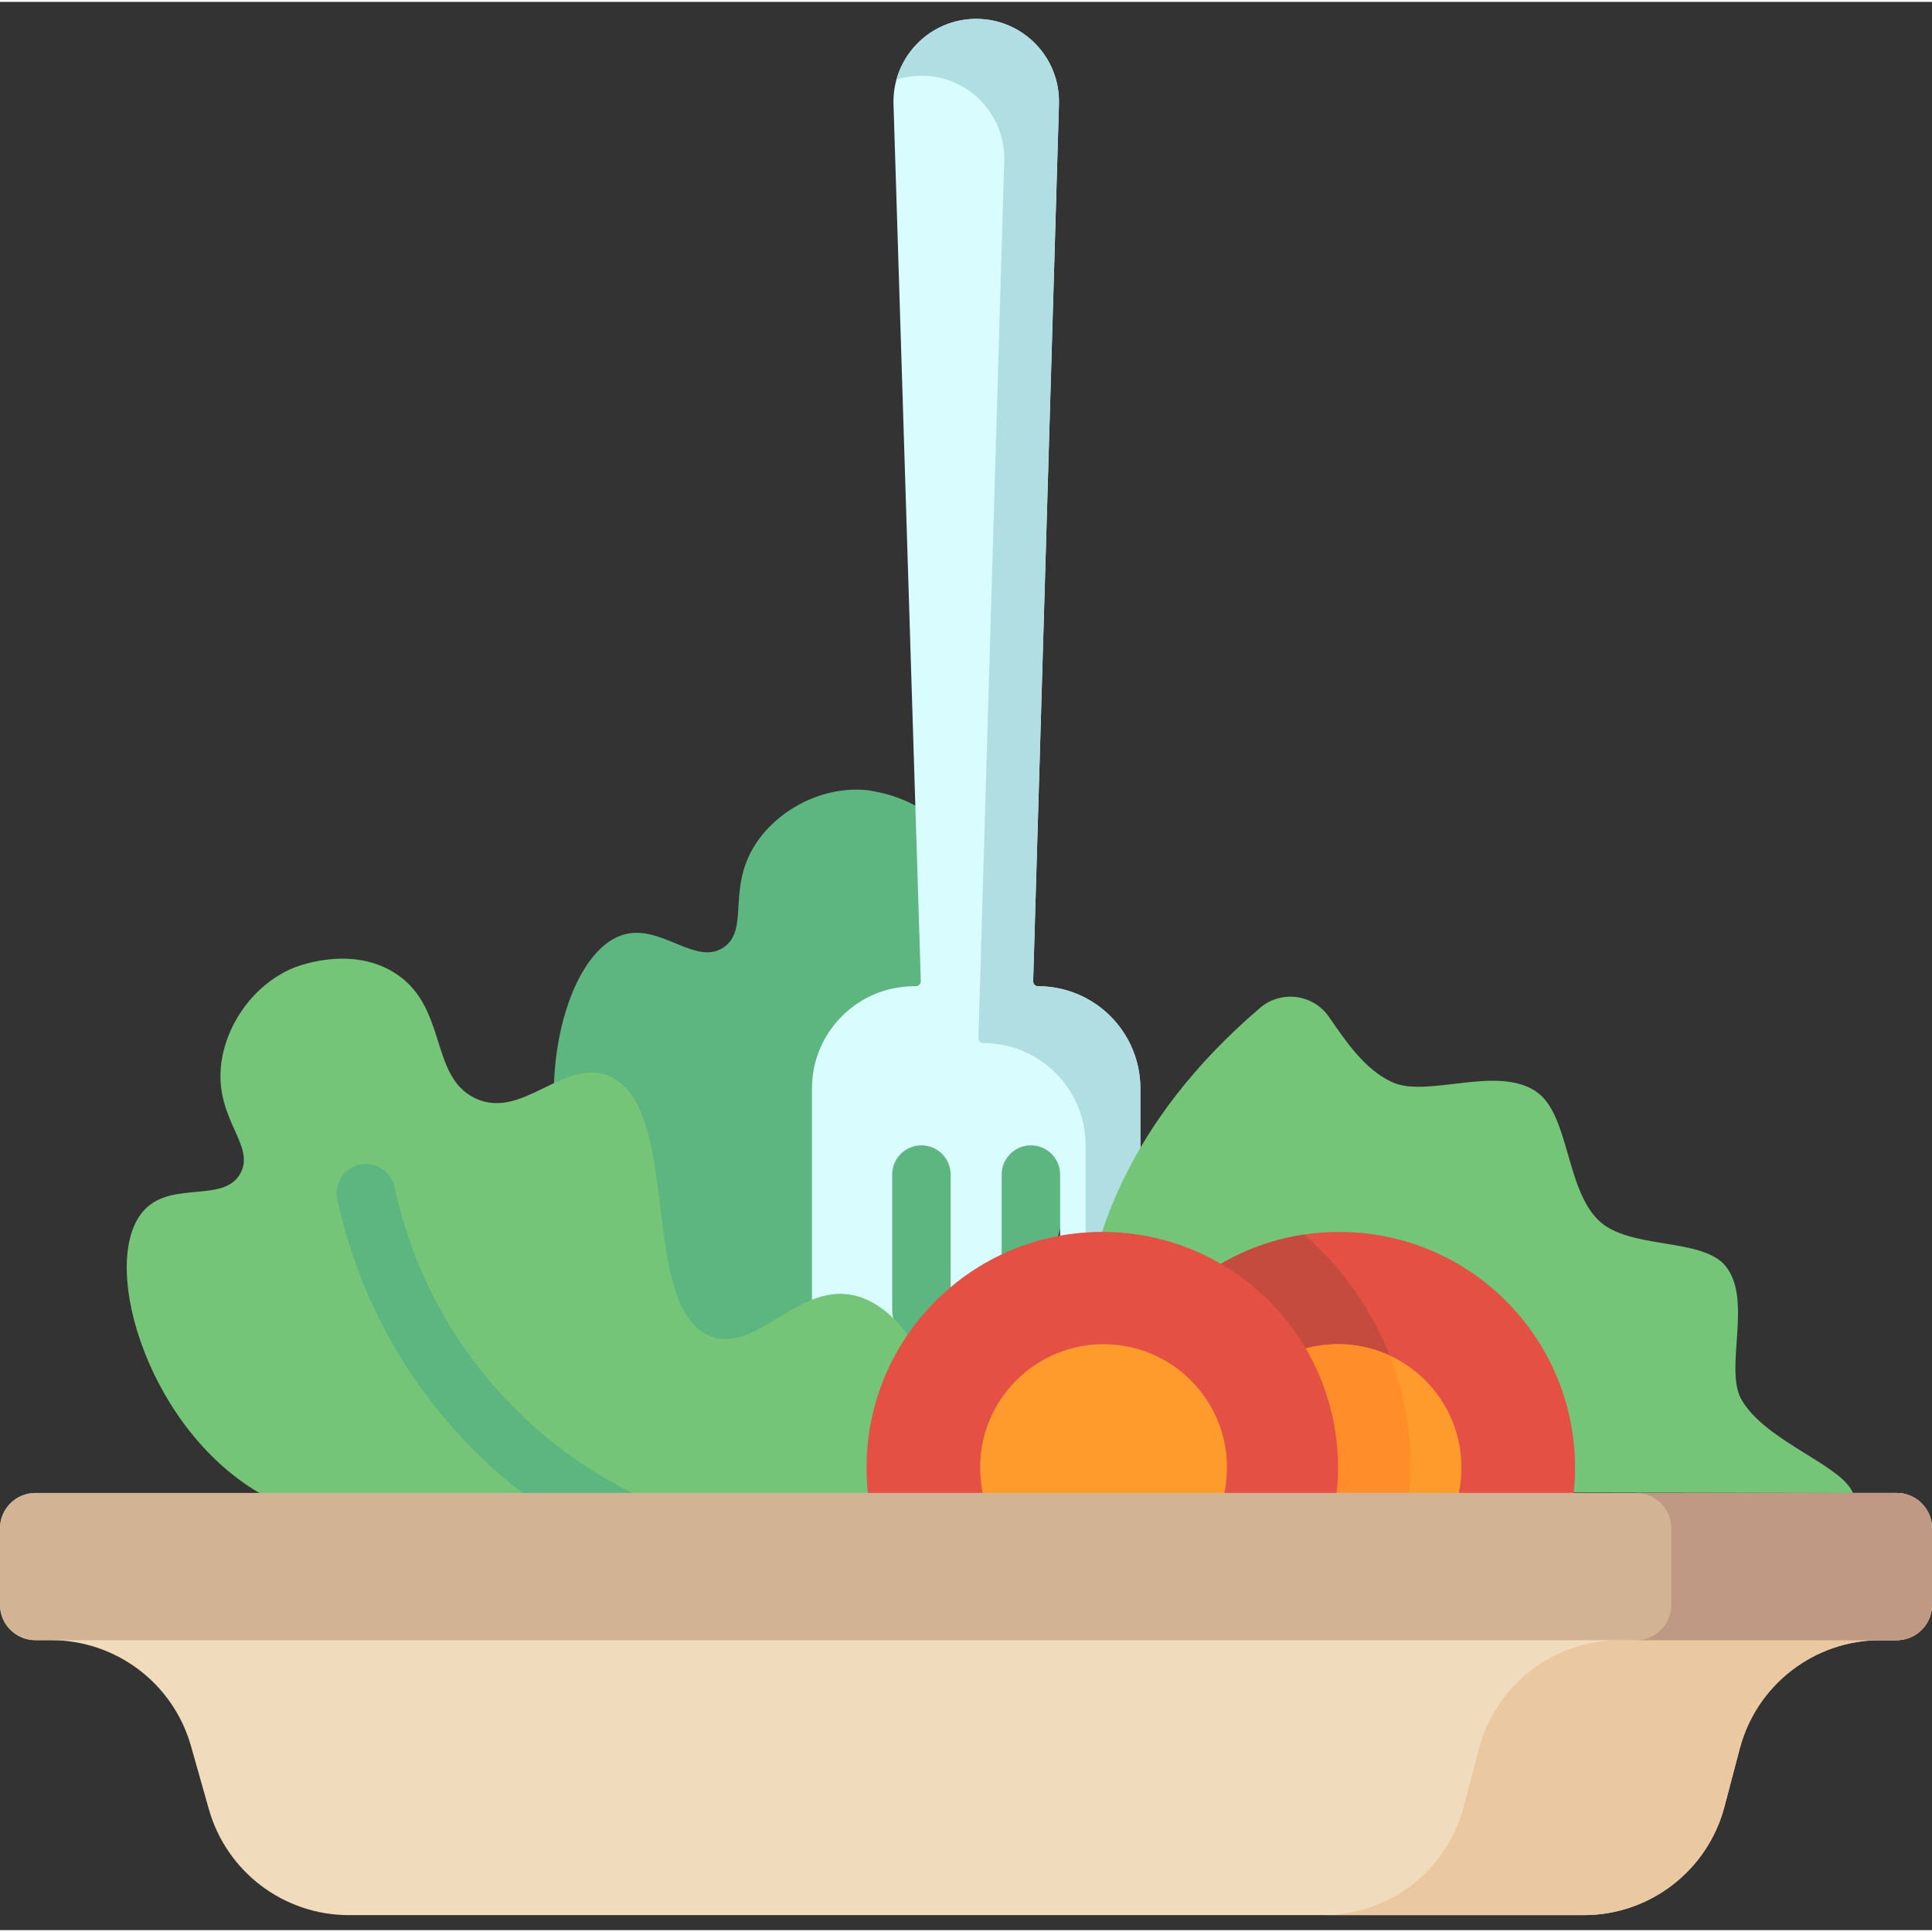
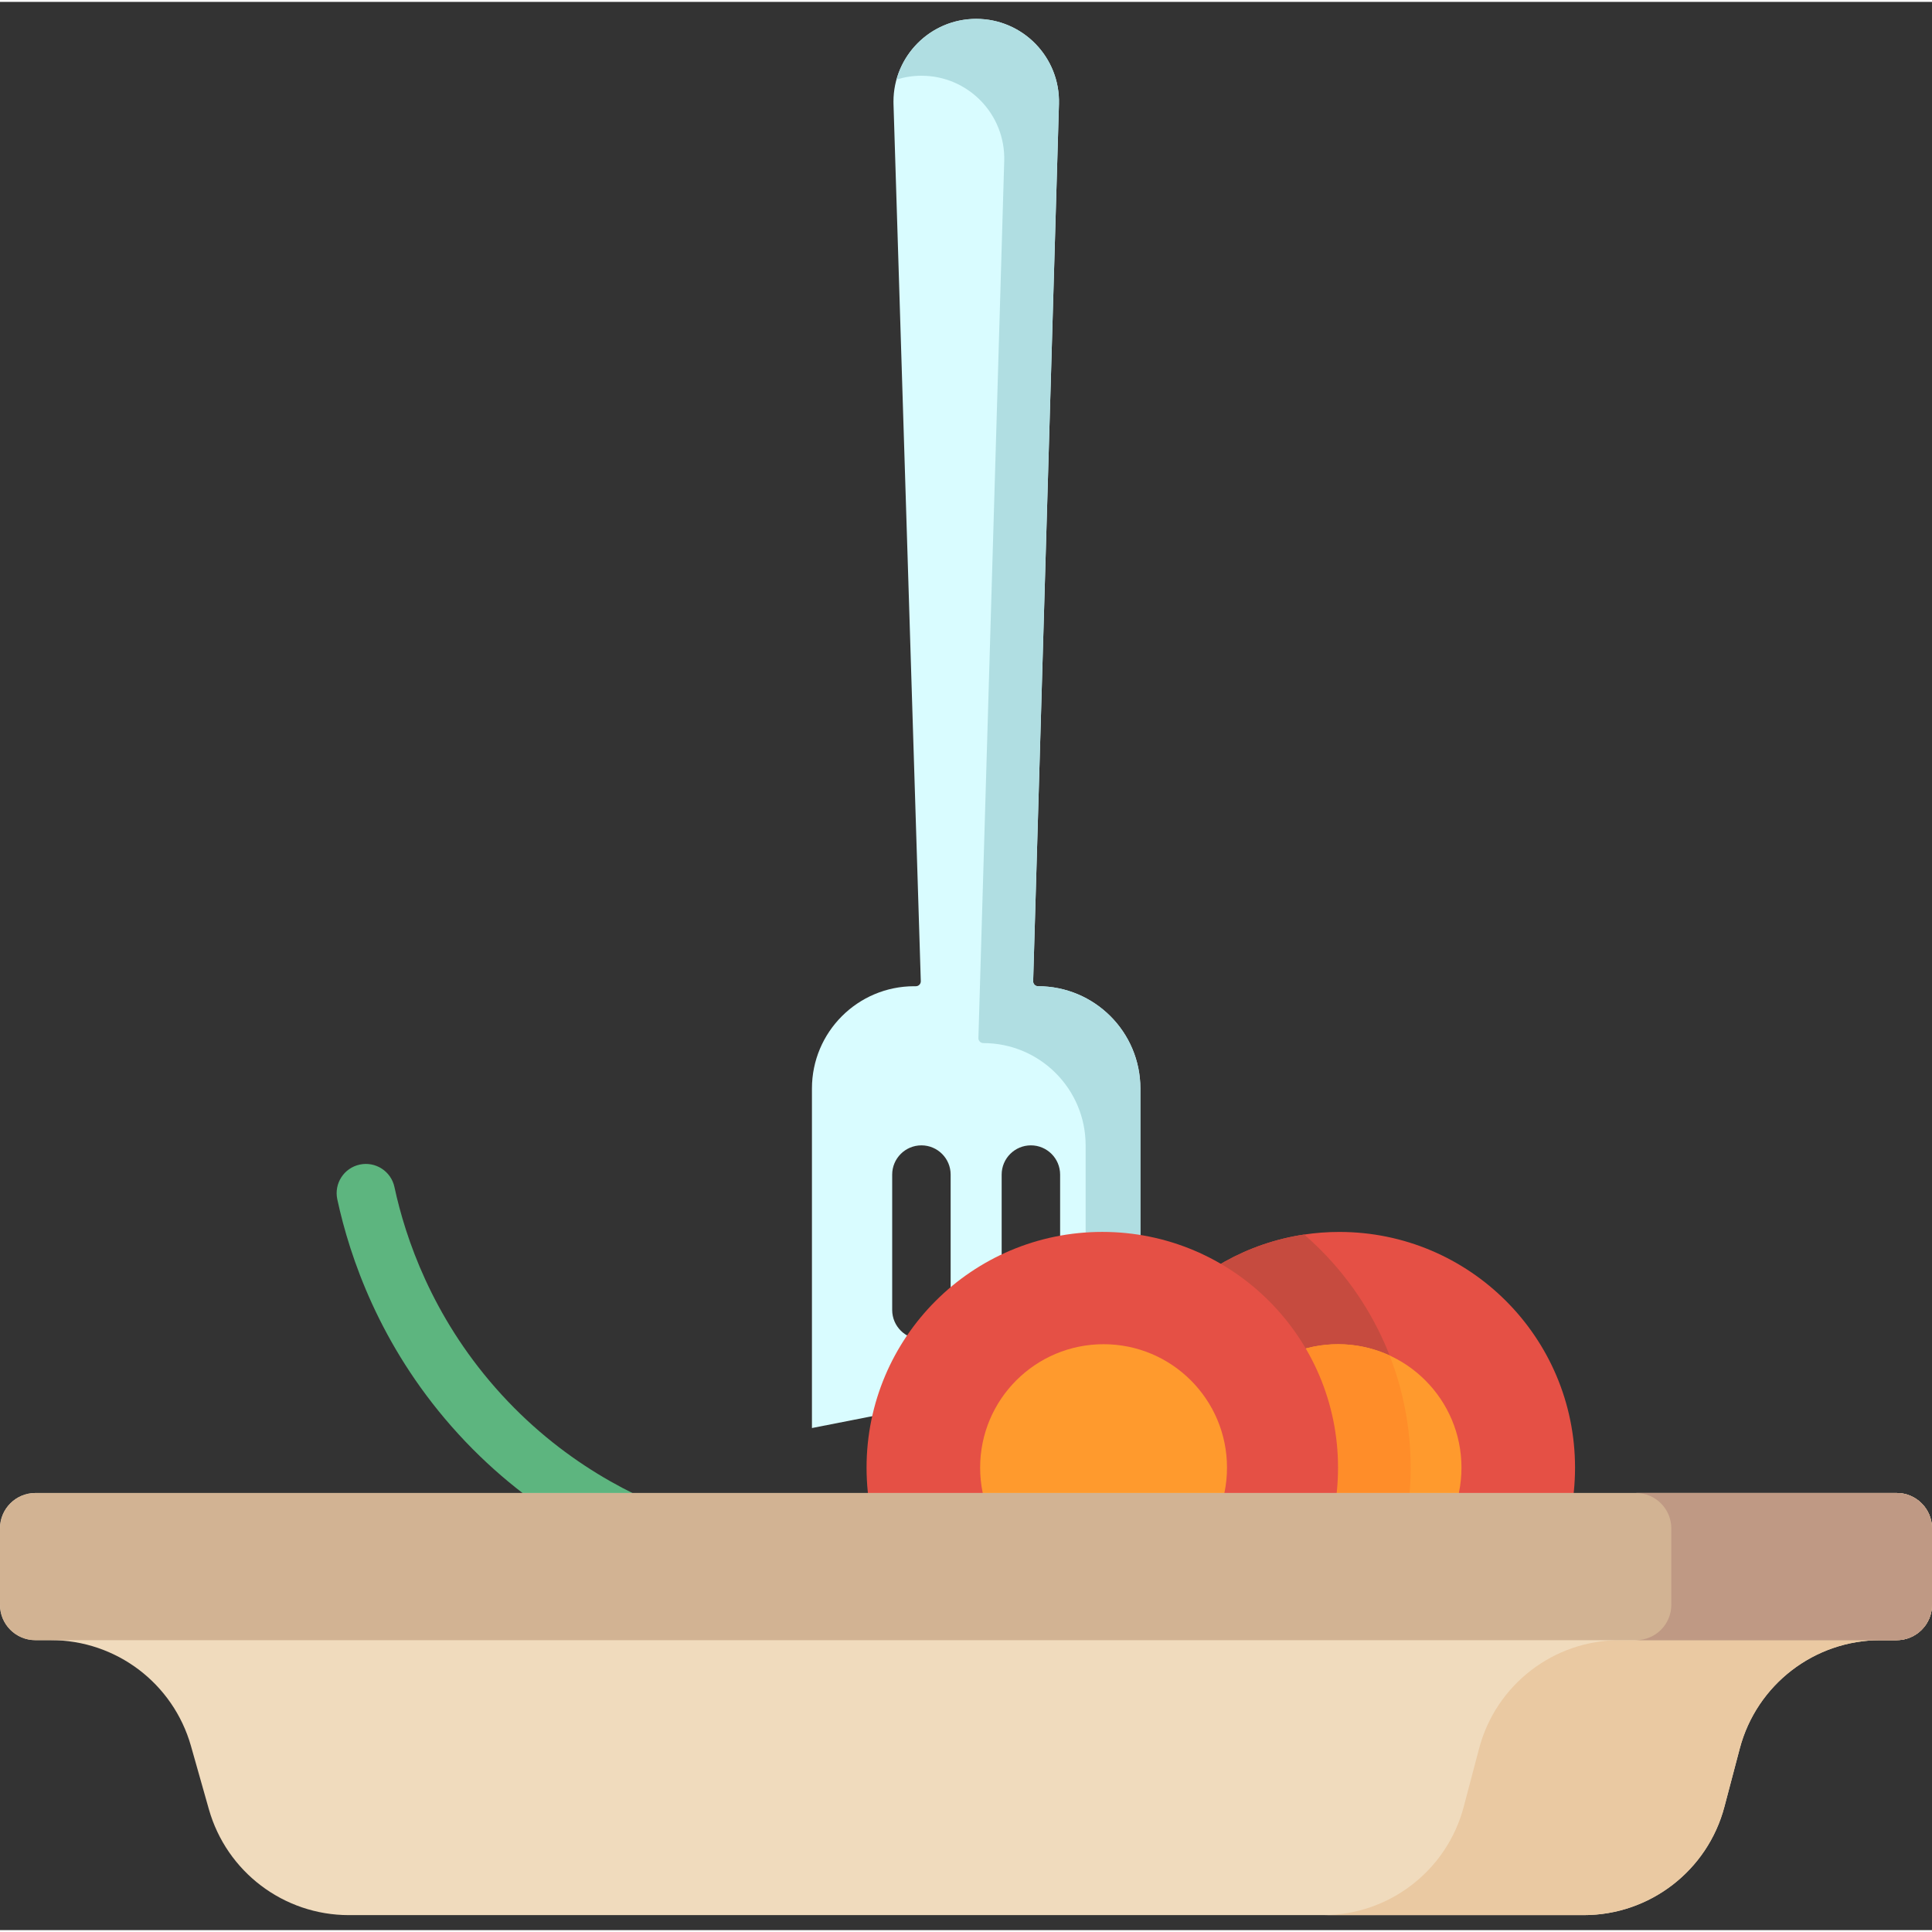
<svg xmlns="http://www.w3.org/2000/svg" height="512pt" viewBox="0 -4 512 511" width="512pt">
  <rect x="0" y="-4" width="512" height="511" fill="#333333" stroke="none" />
-   <path d="m175.758 343.141c-15.254-13.465-18.199-17.969-19.848-20.801-17.23-29.586-7.867-73.562 9.004-79.043 10.109-3.281 19.391 8.406 26.902 3.234 6.812-4.688.781-15.414 8.32-27.195 5.609-8.777 16.938-15.305 28.793-14.512.672.047 16.121 1.316 23.395 13.234 8.875 14.543-4.348 28.676 3.66 39.629 8.188 11.199 25.695 1.469 34.082 11.184 13.945 16.16-21.5 58.129-8.012 73.703 8.758 10.113 28.105-2.504 39.688 8.945 11.348 11.211 9.199 39.547-4.855 51.195-18.066 14.969-51.758-.969-76.258-12.555-24.992-11.816-41.953-26.793-64.871-47.02zm0 0" fill="#5db57f" />
  <path d="m275.086 256.859c-.723 0-1.312-.605-1.289-1.332l6.836-232.449c.359-12.363-9.562-22.578-21.926-22.578-12.148 0-21.93 9.863-21.93 21.926 0 .227 0 .465.012.691l7.23 232.41c.02.727-.57 1.332-1.301 1.332h-.434c-14.977 0-27.113 12.137-27.113 27.113v89.973l87.039-17.105v-72.867c0-14.977-12.148-27.113-27.125-27.113zm-23.156 85.801c0 4.273-3.469 7.746-7.746 7.746-4.273 0-7.746-3.473-7.746-7.746v-35.883c0-4.273 3.473-7.746 7.746-7.746 4.277 0 7.746 3.473 7.746 7.746zm29.012 0c0 4.273-3.469 7.746-7.746 7.746-4.273 0-7.746-3.473-7.746-7.746v-35.883c0-4.273 3.473-7.746 7.746-7.746 4.277 0 7.746 3.473 7.746 7.746zm0 0" fill="#d9fcff" />
  <path d="m275.086 256.859c-.723 0-1.312-.605-1.289-1.332l6.836-232.449c.359-12.363-9.562-22.578-21.926-22.578-10.109 0-18.559 6.84-21.117 16.086 2.086-.656 4.305-1.016 6.609-1.016 12.363 0 22.289 10.215 21.93 22.578l-6.84 232.449c-.02.723.57 1.332 1.293 1.332 14.977 0 27.121 12.137 27.121 27.113v60.648l14.508-2.852v-72.867c0-14.977-12.148-27.113-27.125-27.113zm0 0" fill="#b0dee2" />
-   <path d="m94.336 399.391c-19.762-4.859-24.457-7.484-27.23-9.227-28.984-18.223-41.082-61.527-28.676-74.203 7.434-7.598 21.078-1.547 25.332-9.609 3.859-7.312-6.453-14.02-5.242-27.953.906-10.379 7.91-21.414 18.785-26.211.613-.27 14.891-6.309 26.859.875 14.613 8.77 9.449 27.426 21.621 33.414 12.449 6.125 23.449-10.613 35.383-5.895 19.848 7.848 7.91 61.469 27.078 69.012 12.453 4.898 23.742-15.25 39.312-10.48 15.254 4.672 26.492 30.77 19.438 47.609-9.062 21.641-46.305 23.148-73.383 24.242-27.617 1.117-49.594-4.281-79.277-11.574zm0 0" fill="#74c577" />
  <path d="m180.168 412.488c-.816 0-1.645-.129-2.461-.402-15.637-5.242-38.398-16.191-58.07-38.598-18.949-21.586-26.91-44.625-30.25-60.156-.902-4.184 1.762-8.301 5.941-9.203 4.184-.898 8.305 1.762 9.203 5.945 2.957 13.734 9.996 34.109 26.75 53.191 17.391 19.812 37.523 29.496 51.352 34.129 4.055 1.359 6.238 5.75 4.883 9.809-1.09 3.238-4.109 5.285-7.348 5.285zm0 0" fill="#5db57f" />
-   <path d="m292.121 390.754s-28.324-67.895 41.453-127.848c5.543-5.094 14.309-4.121 18.602 2.066 4.41 6.355 9.402 13.93 16.75 17.305 9.34 4.297 27.605-4.578 38.121 2.465 8.902 5.961 7.785 25.938 16.766 34.324 8.211 7.672 27.414 4.324 33.547 12.031 7.191 9.043-.562 27.195 4.195 35.395 6.426 11.074 26.508 17.203 29.484 24.672zm0 0" fill="#74c577" />
  <path d="m417.402 384.438c0 34.508-27.969 62.477-62.465 62.477-3.172 0-6.281-.238-9.316-.691-30.09-4.492-53.16-30.449-53.16-61.785 0-31.324 23.074-57.281 53.16-61.773 3.035-.453 6.145-.691 9.316-.691 34.496 0 62.465 27.969 62.465 62.465zm0 0" fill="#e55045" />
  <path d="m373.836 384.438c0 24.676-10.926 46.789-28.215 61.785-30.09-4.492-53.16-30.449-53.16-61.785 0-31.324 23.074-57.281 53.16-61.773 17.289 14.984 28.215 37.109 28.215 61.773zm0 0" fill="#c64b3f" />
  <path d="m387.305 384.441c0 18.066-14.645 32.711-32.711 32.711s-32.711-14.645-32.711-32.711 14.645-32.711 32.711-32.711 32.711 14.645 32.711 32.711zm0 0" fill="#ff9a2d" />
  <path d="m321.887 384.441c0 18.066 14.645 32.711 32.711 32.711 4.879 0 9.504-1.078 13.66-2.992 3.598-9.211 5.582-19.234 5.582-29.723 0-10.484-1.98-20.504-5.578-29.715-4.16-1.914-8.785-2.992-13.664-2.992-18.066 0-32.711 14.645-32.711 32.711zm0 0" fill="#ff8d29" />
  <path d="m354.594 384.441c0 34.504-27.969 62.473-62.473 62.473s-62.473-27.969-62.473-62.473 27.969-62.473 62.473-62.473 62.473 27.969 62.473 62.473zm0 0" fill="#e55045" />
  <path d="m325.168 384.441c0 18.066-14.645 32.711-32.711 32.711-18.066 0-32.711-14.645-32.711-32.711s14.645-32.711 32.711-32.711c18.066 0 32.711 14.645 32.711 32.711zm0 0" fill="#ff9a2d" />
  <path d="m512 400.539v20.246c0 5.184-4.191 9.375-9.379 9.375h-4.285c-17.516 0-32.824 11.797-37.285 28.734l-4.059 15.402c-4.461 16.926-19.77 28.73-37.273 28.73h-327.27c-17.25 0-32.398-11.465-37.098-28.062l-4.742-16.75c-2.355-8.305-7.312-15.309-13.84-20.254-6.539-4.938-14.637-7.801-23.262-7.801h-4.129c-5.188 0-9.379-4.191-9.379-9.379v-20.242c0-5.176 4.191-9.379 9.379-9.379h493.242c5.188 0 9.379 4.203 9.379 9.379zm0 0" fill="#f0dbbd" />
  <path d="m502.621 391.16h-69.082c5.184 0 9.375 4.207 9.375 9.379v20.246c0 5.184-4.191 9.375-9.375 9.375h-4.285c-17.52 0-32.824 11.797-37.285 28.734l-4.062 15.402c-4.461 16.926-19.766 28.73-37.273 28.73h69.086c17.504 0 32.812-11.805 37.273-28.73l4.059-15.402c4.461-16.938 19.77-28.734 37.285-28.734h4.285c5.188 0 9.379-4.191 9.379-9.375v-20.246c0-5.176-4.191-9.379-9.379-9.379zm0 0" fill="#eac9a2" />
  <path d="m512 400.539v20.246c0 5.184-4.191 9.375-9.379 9.375h-493.242c-5.188 0-9.379-4.191-9.379-9.375v-20.246c0-5.172 4.191-9.379 9.379-9.379h493.242c5.188 0 9.379 4.203 9.379 9.379zm0 0" fill="#d2b393" />
  <path d="m502.621 391.16h-69.082c5.184 0 9.375 4.207 9.375 9.379v20.246c0 5.184-4.191 9.375-9.375 9.375h69.082c5.184 0 9.379-4.191 9.379-9.375v-20.246c0-5.176-4.191-9.379-9.379-9.379zm0 0" fill="#bf9984" />
</svg>